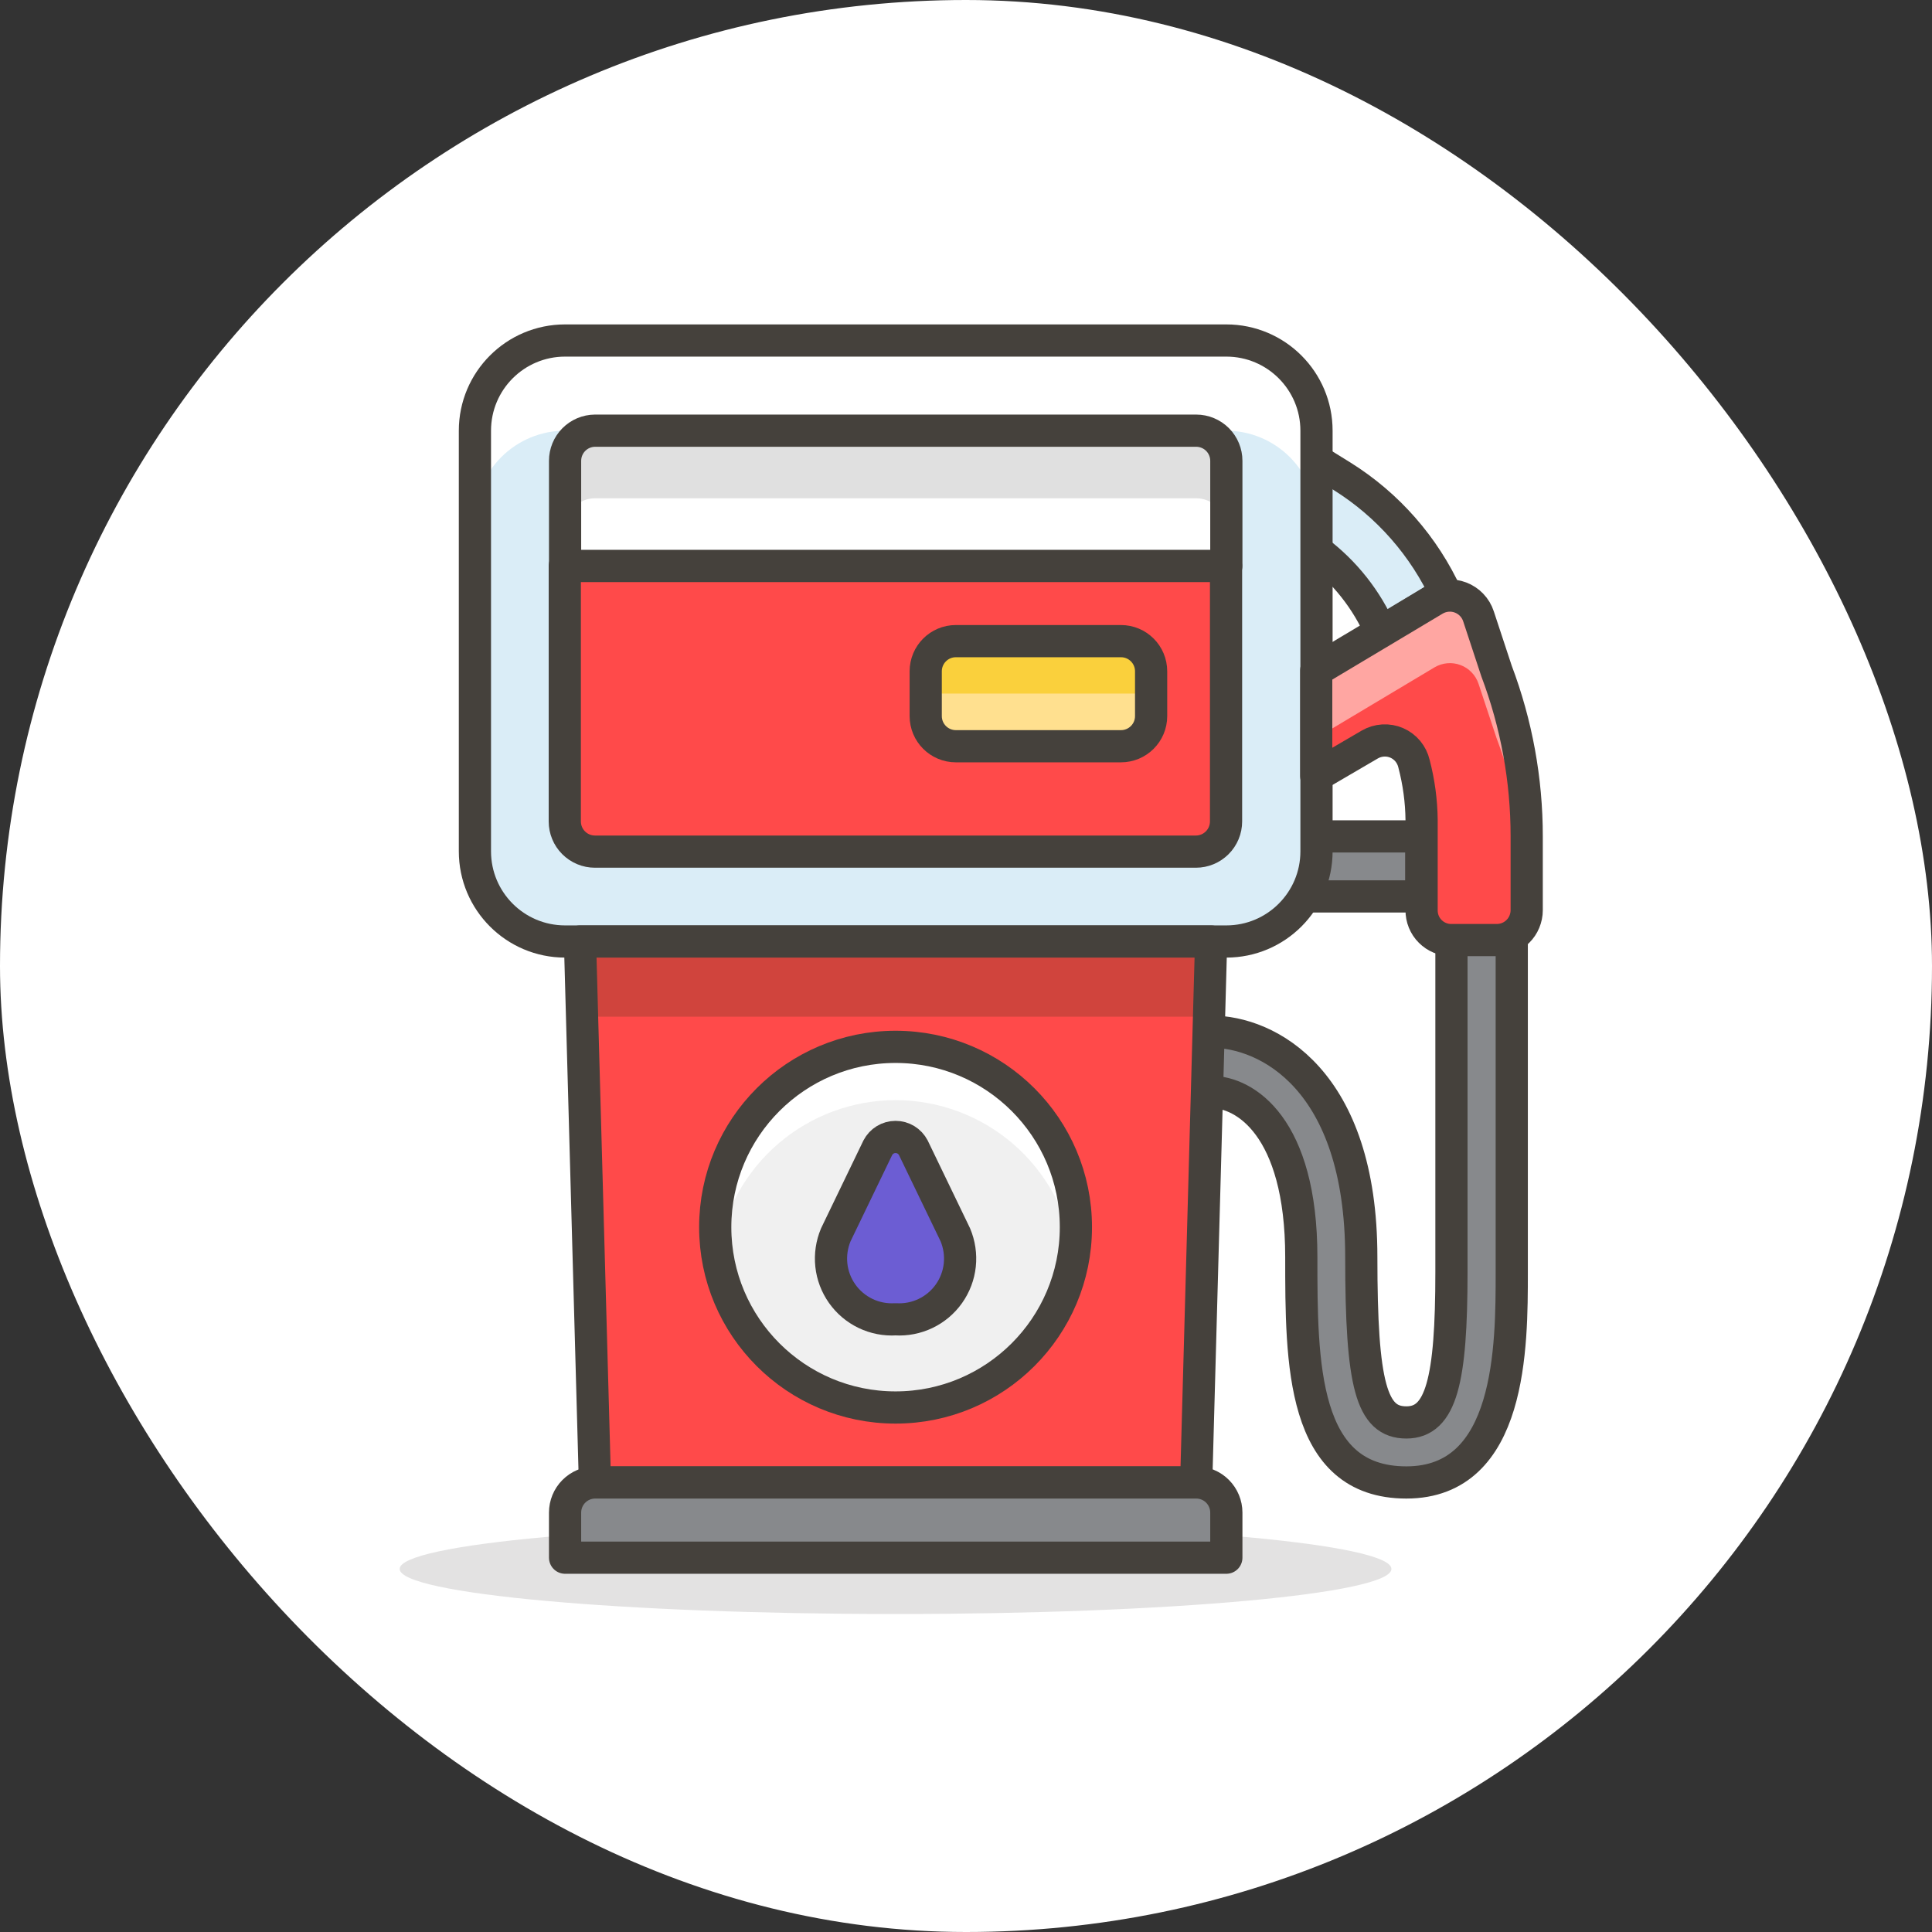
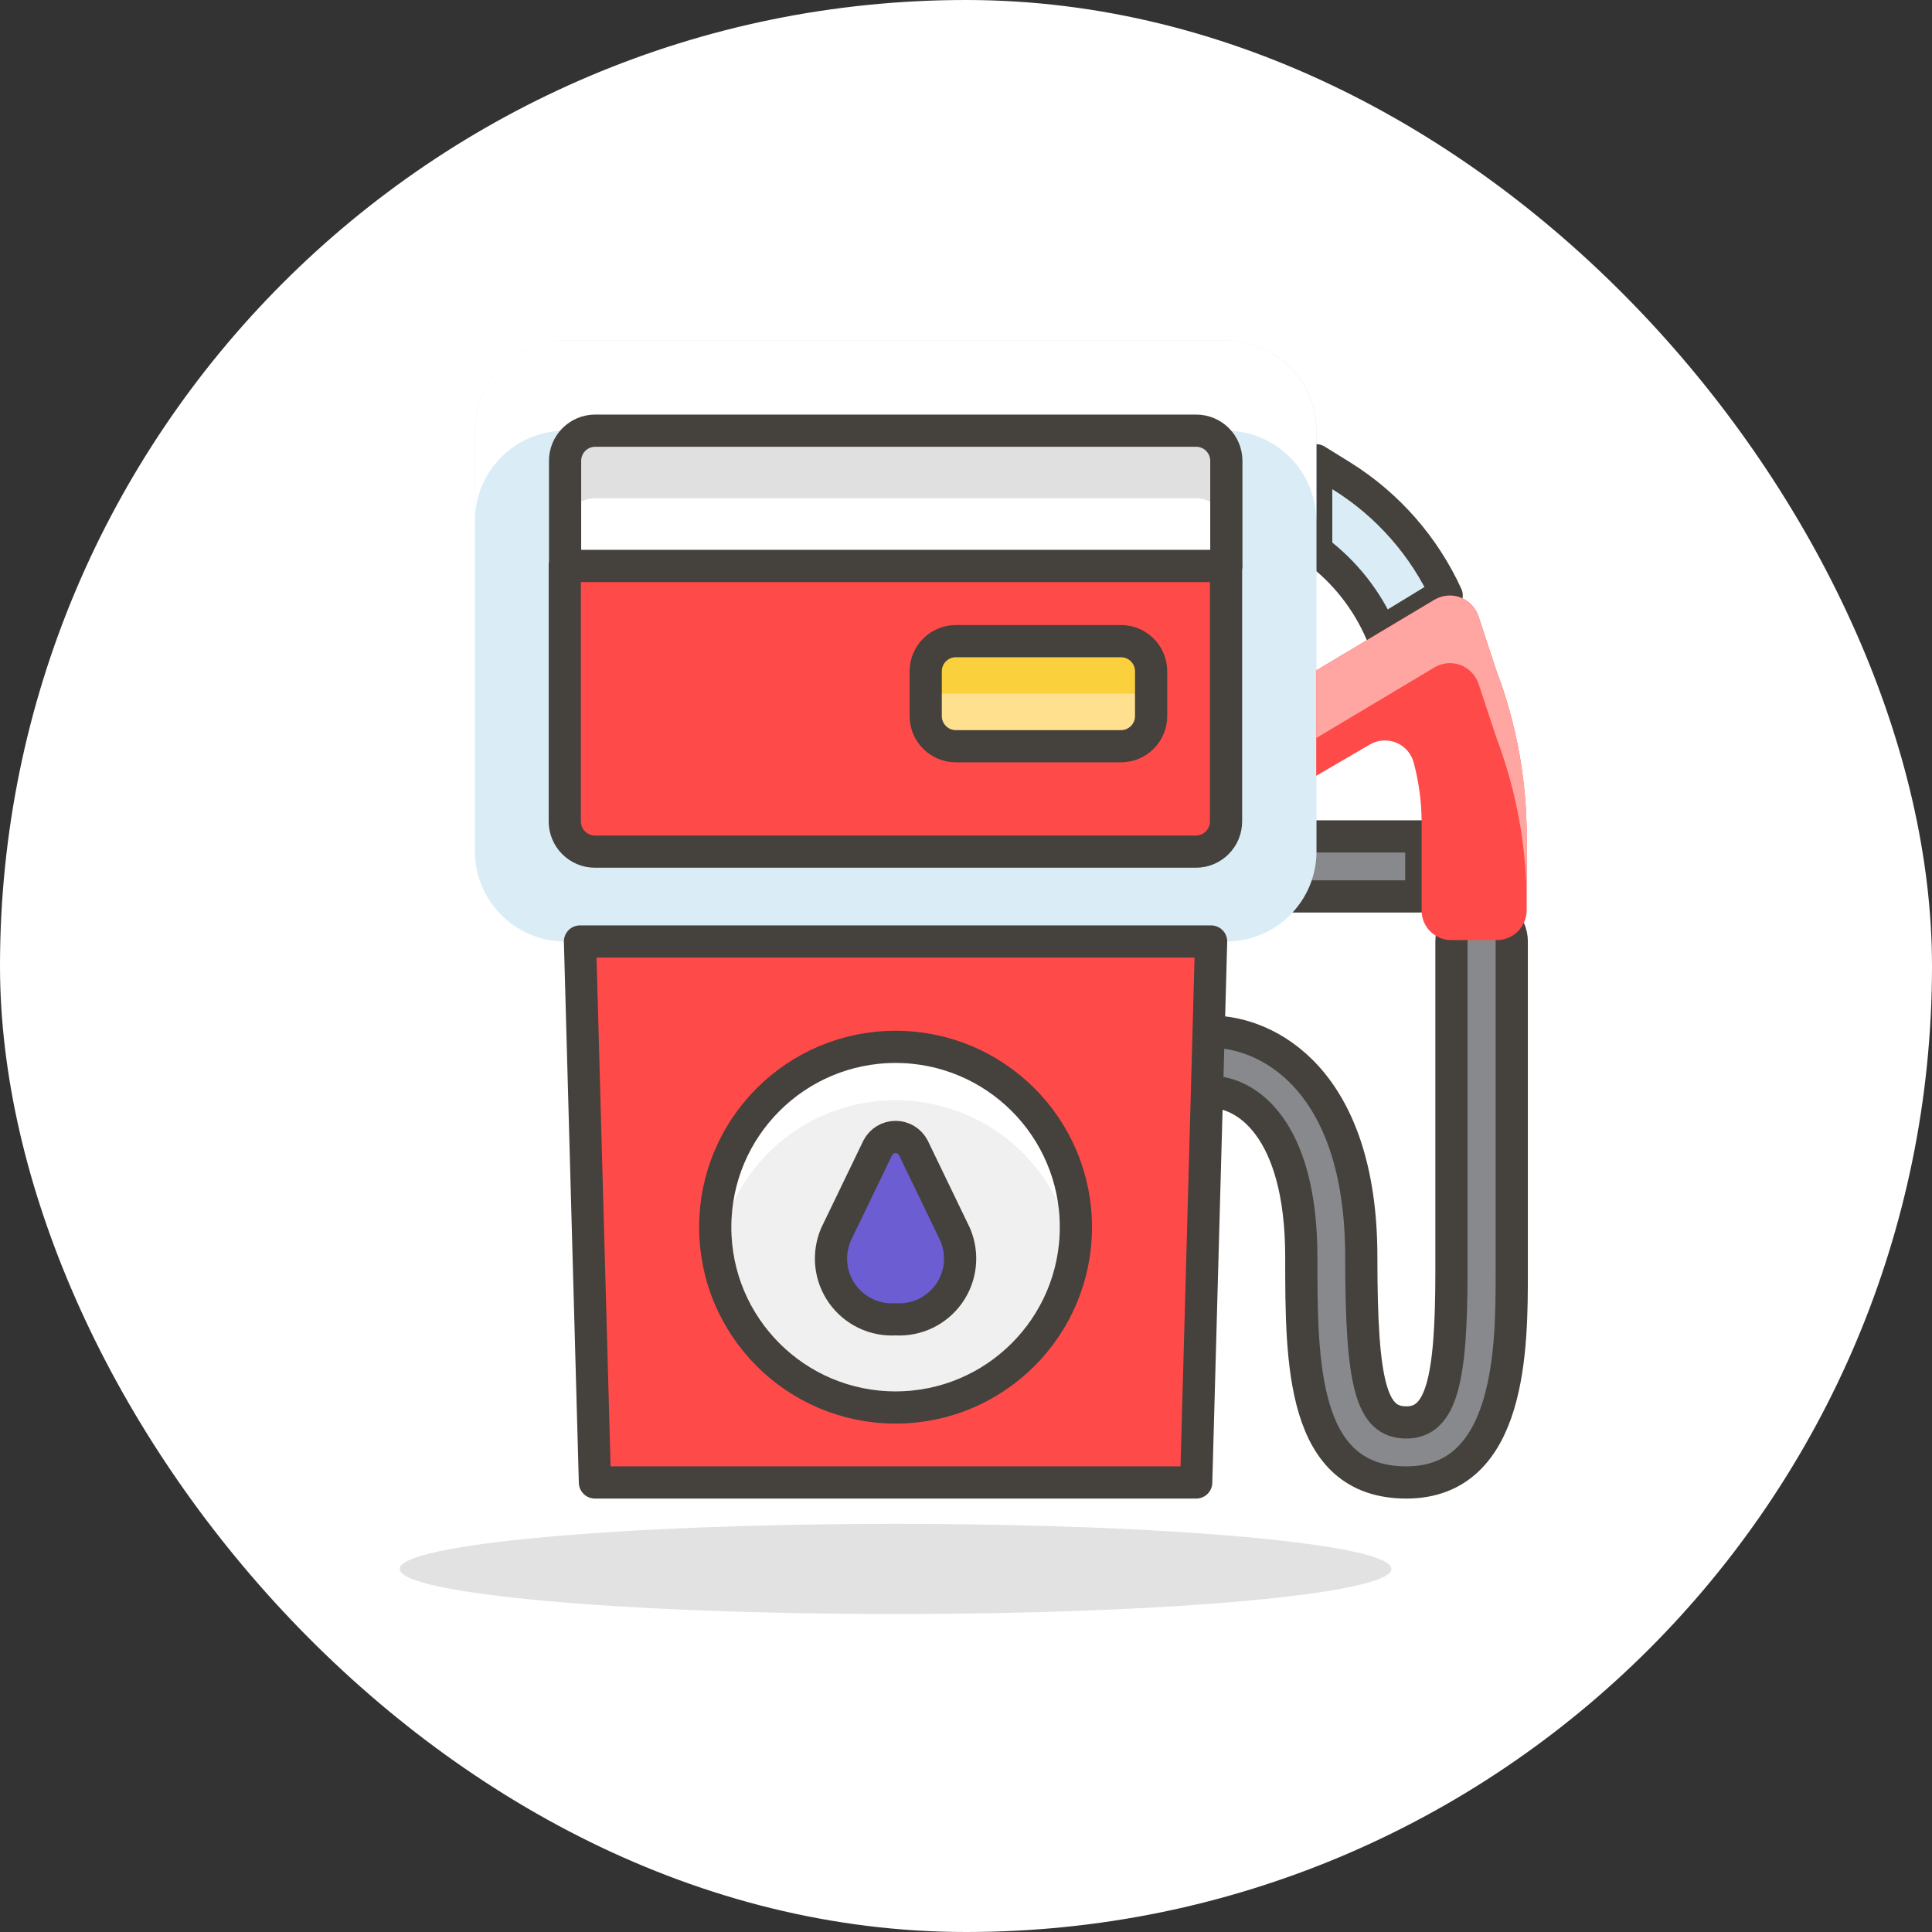
<svg xmlns="http://www.w3.org/2000/svg" width="60" height="60" viewBox="0 0 60 60" fill="none">
  <rect x="0" y="0" width="60" height="60" fill="#333333" stroke="none" />
  <rect width="60" height="60" rx="30" fill="white" />
  <path d="M43.676 46.039C40.413 46.039 40.413 42.32 40.413 39.039C40.413 34.987 38.663 33.911 37.612 33.911C37.364 33.911 37.126 33.813 36.95 33.637C36.775 33.461 36.676 33.223 36.676 32.975C36.676 32.727 36.775 32.489 36.95 32.313C37.126 32.137 37.364 32.039 37.612 32.039C39.362 32.039 42.276 33.517 42.276 39.039C42.276 43.02 42.591 44.175 43.676 44.175C44.761 44.175 45.076 42.862 45.076 39.511V29.239C45.076 28.99 45.175 28.752 45.35 28.577C45.526 28.401 45.764 28.302 46.013 28.302C46.261 28.302 46.499 28.401 46.675 28.577C46.85 28.752 46.949 28.99 46.949 29.239V39.511C46.949 41.795 46.949 46.039 43.676 46.039Z" fill="#87898C" stroke="#45413C" stroke-linecap="round" stroke-linejoin="round" />
  <path d="M42.889 19.64L44.551 18.625C44.665 18.553 44.794 18.508 44.928 18.494C44.23 16.969 43.102 15.682 41.681 14.793L40.876 14.294V17.094C41.758 17.752 42.452 18.63 42.889 19.64Z" fill="#DAEDF7" stroke="#45413C" stroke-linecap="round" stroke-linejoin="round" />
  <path d="M44.14 25.975H39.476V27.839H44.14V25.975Z" fill="#87898C" stroke="#45413C" stroke-linecap="round" stroke-linejoin="round" />
  <path d="M38.085 10.575H17.549C16.002 10.575 14.749 11.829 14.749 13.375V26.439C14.749 27.985 16.002 29.239 17.549 29.239H38.085C39.631 29.239 40.885 27.985 40.885 26.439V13.375C40.885 11.829 39.631 10.575 38.085 10.575Z" fill="#DAEDF7" />
  <path d="M38.076 10.575H17.549C16.806 10.575 16.094 10.87 15.569 11.395C15.044 11.92 14.749 12.632 14.749 13.375V16.175C14.749 15.432 15.044 14.72 15.569 14.195C16.094 13.67 16.806 13.375 17.549 13.375H38.076C38.819 13.375 39.531 13.67 40.056 14.195C40.581 14.72 40.876 15.432 40.876 16.175V13.375C40.876 12.632 40.581 11.92 40.056 11.395C39.531 10.87 38.819 10.575 38.076 10.575Z" fill="white" />
-   <path d="M38.085 10.575H17.549C16.002 10.575 14.749 11.829 14.749 13.375V26.439C14.749 27.985 16.002 29.239 17.549 29.239H38.085C39.631 29.239 40.885 27.985 40.885 26.439V13.375C40.885 11.829 39.631 10.575 38.085 10.575Z" stroke="#45413C" stroke-linecap="round" stroke-linejoin="round" />
  <path opacity="0.15" d="M27.812 50.125C36.318 50.125 43.212 49.498 43.212 48.725C43.212 47.952 36.318 47.325 27.812 47.325C19.307 47.325 12.412 47.952 12.412 48.725C12.412 49.498 19.307 50.125 27.812 50.125Z" fill="#45413C" />
  <path d="M17.549 17.575H38.076V25.511C38.076 25.759 37.977 25.998 37.802 26.173C37.626 26.349 37.388 26.448 37.14 26.448H18.476C18.228 26.448 17.99 26.349 17.814 26.173C17.639 25.998 17.54 25.759 17.54 25.511V17.575H17.549Z" fill="#FF4A4A" stroke="#45413C" stroke-linecap="round" stroke-linejoin="round" />
  <path d="M37.149 46.039H18.476L18.012 29.239H37.612L37.149 46.039Z" fill="#FF4A4A" />
-   <path d="M37.551 31.575L37.612 29.239H18.012L18.074 31.575H37.551Z" fill="#D0443D" />
  <path d="M37.149 46.039H18.476L18.012 29.239H37.612L37.149 46.039Z" stroke="#45413C" stroke-linecap="round" stroke-linejoin="round" />
  <path d="M18.476 13.375H37.149C37.397 13.375 37.635 13.474 37.811 13.649C37.986 13.825 38.085 14.063 38.085 14.311V17.575H17.549V14.311C17.549 14.064 17.646 13.828 17.82 13.652C17.994 13.477 18.229 13.377 18.476 13.375Z" fill="white" />
  <path d="M37.149 13.375H18.476C18.354 13.375 18.232 13.399 18.119 13.446C18.006 13.494 17.904 13.563 17.817 13.65C17.731 13.737 17.663 13.84 17.617 13.954C17.571 14.067 17.548 14.189 17.549 14.311V16.411C17.548 16.289 17.571 16.167 17.617 16.054C17.663 15.94 17.731 15.837 17.817 15.75C17.904 15.663 18.006 15.594 18.119 15.546C18.232 15.499 18.354 15.475 18.476 15.475H37.149C37.271 15.475 37.393 15.499 37.506 15.546C37.619 15.594 37.721 15.663 37.808 15.75C37.894 15.837 37.962 15.94 38.008 16.054C38.054 16.167 38.077 16.289 38.076 16.411V14.311C38.077 14.189 38.054 14.067 38.008 13.954C37.962 13.84 37.894 13.737 37.808 13.65C37.721 13.563 37.619 13.494 37.506 13.446C37.393 13.399 37.271 13.375 37.149 13.375Z" fill="#E0E0E0" />
  <path d="M18.476 13.375H37.149C37.397 13.375 37.635 13.474 37.811 13.649C37.986 13.825 38.085 14.063 38.085 14.311V17.575H17.549V14.311C17.549 14.064 17.646 13.828 17.82 13.652C17.994 13.477 18.229 13.377 18.476 13.375Z" stroke="#45413C" stroke-linecap="round" stroke-linejoin="round" />
-   <path d="M18.476 46.039H37.149C37.397 46.039 37.635 46.137 37.811 46.313C37.986 46.489 38.085 46.727 38.085 46.975V48.375H17.549V46.975C17.549 46.728 17.646 46.491 17.82 46.316C17.994 46.141 18.229 46.041 18.476 46.039Z" fill="#87898C" stroke="#45413C" stroke-linecap="round" stroke-linejoin="round" />
-   <path d="M34.812 19.911H29.685C29.168 19.911 28.749 20.33 28.749 20.848V22.239C28.749 22.756 29.168 23.175 29.685 23.175H34.812C35.33 23.175 35.749 22.756 35.749 22.239V20.848C35.749 20.33 35.33 19.911 34.812 19.911Z" fill="#FFE08F" />
+   <path d="M34.812 19.911H29.685C29.168 19.911 28.749 20.33 28.749 20.848V22.239C28.749 22.756 29.168 23.175 29.685 23.175H34.812C35.33 23.175 35.749 22.756 35.749 22.239V20.848Z" fill="#FFE08F" />
  <path d="M28.749 20.839V21.539H35.749V20.839C35.749 20.716 35.724 20.595 35.677 20.482C35.63 20.369 35.561 20.266 35.474 20.18C35.387 20.093 35.284 20.025 35.17 19.979C35.056 19.933 34.935 19.91 34.812 19.911H29.676C29.554 19.91 29.433 19.933 29.32 19.979C29.207 20.026 29.104 20.094 29.018 20.18C28.931 20.267 28.863 20.369 28.817 20.482C28.771 20.595 28.747 20.716 28.749 20.839Z" fill="#FAD03C" />
  <path d="M34.812 19.911H29.685C29.168 19.911 28.749 20.33 28.749 20.848V22.239C28.749 22.756 29.168 23.175 29.685 23.175H34.812C35.33 23.175 35.749 22.756 35.749 22.239V20.848C35.749 20.33 35.33 19.911 34.812 19.911Z" stroke="#45413C" stroke-linecap="round" stroke-linejoin="round" />
  <path d="M46.476 20.839L45.916 19.141C45.873 19.008 45.8 18.886 45.703 18.785C45.607 18.684 45.488 18.606 45.357 18.556C45.226 18.506 45.086 18.487 44.947 18.499C44.807 18.511 44.672 18.554 44.551 18.625L40.876 20.821V24.094L42.539 23.122C42.664 23.049 42.806 23.006 42.952 22.997C43.097 22.988 43.243 23.013 43.377 23.071C43.51 23.129 43.629 23.218 43.722 23.33C43.815 23.443 43.88 23.575 43.913 23.717C44.063 24.289 44.143 24.877 44.149 25.467V28.267C44.148 28.39 44.171 28.511 44.217 28.624C44.263 28.737 44.331 28.84 44.418 28.926C44.504 29.012 44.607 29.081 44.72 29.127C44.833 29.173 44.954 29.196 45.076 29.195H46.476C46.599 29.196 46.72 29.173 46.834 29.127C46.947 29.081 47.051 29.013 47.138 28.926C47.225 28.84 47.294 28.738 47.341 28.624C47.388 28.511 47.413 28.39 47.413 28.267V25.975C47.414 24.22 47.096 22.48 46.476 20.839Z" fill="#FF4A4A" />
  <path d="M46.476 20.839L45.916 19.141C45.873 19.008 45.8 18.886 45.703 18.785C45.607 18.684 45.488 18.606 45.357 18.556C45.226 18.506 45.086 18.487 44.947 18.499C44.807 18.511 44.672 18.554 44.551 18.625L40.876 20.821V22.921L44.551 20.725C44.671 20.654 44.806 20.61 44.945 20.598C45.084 20.585 45.224 20.604 45.355 20.653C45.486 20.701 45.604 20.779 45.701 20.879C45.798 20.979 45.872 21.1 45.916 21.232L46.476 22.921C47.098 24.568 47.416 26.314 47.413 28.075V25.975C47.414 24.22 47.096 22.48 46.476 20.839Z" fill="#FFA6A2" />
-   <path d="M46.476 20.839L45.916 19.141C45.873 19.008 45.8 18.886 45.703 18.785C45.607 18.684 45.488 18.606 45.357 18.556C45.226 18.506 45.086 18.487 44.947 18.499C44.807 18.511 44.672 18.554 44.551 18.625L40.876 20.821V24.094L42.539 23.122C42.664 23.049 42.806 23.006 42.952 22.997C43.097 22.988 43.243 23.013 43.377 23.071C43.51 23.129 43.629 23.218 43.722 23.33C43.815 23.443 43.88 23.575 43.913 23.717C44.063 24.289 44.143 24.877 44.149 25.467V28.267C44.148 28.39 44.171 28.511 44.217 28.624C44.263 28.737 44.331 28.84 44.418 28.926C44.504 29.012 44.607 29.081 44.72 29.127C44.833 29.173 44.954 29.196 45.076 29.195H46.476C46.599 29.196 46.72 29.173 46.834 29.127C46.947 29.081 47.051 29.013 47.138 28.926C47.225 28.84 47.294 28.738 47.341 28.624C47.388 28.511 47.413 28.39 47.413 28.267V25.975C47.414 24.22 47.096 22.48 46.476 20.839Z" stroke="#45413C" stroke-linecap="round" stroke-linejoin="round" />
  <path d="M27.812 43.711C30.905 43.711 33.413 41.204 33.413 38.111C33.413 35.018 30.905 32.511 27.812 32.511C24.72 32.511 22.212 35.018 22.212 38.111C22.212 41.204 24.72 43.711 27.812 43.711Z" fill="#F0F0F0" />
  <path d="M27.812 34.165C29.152 34.167 30.447 34.649 31.462 35.524C32.476 36.399 33.144 37.609 33.343 38.934C33.388 38.662 33.411 38.387 33.413 38.111C33.413 36.626 32.822 35.202 31.772 34.151C30.722 33.101 29.298 32.511 27.812 32.511C26.327 32.511 24.903 33.101 23.853 34.151C22.802 35.202 22.212 36.626 22.212 38.111C22.214 38.387 22.237 38.662 22.282 38.934C22.481 37.609 23.149 36.399 24.163 35.524C25.178 34.649 26.473 34.167 27.812 34.165Z" fill="white" />
  <path d="M27.812 43.711C30.905 43.711 33.413 41.204 33.413 38.111C33.413 35.018 30.905 32.511 27.812 32.511C24.72 32.511 22.212 35.018 22.212 38.111C22.212 41.204 24.72 43.711 27.812 43.711Z" stroke="#45413C" stroke-linecap="round" stroke-linejoin="round" />
  <path d="M29.668 38.347L28.364 35.644C28.311 35.543 28.232 35.458 28.135 35.399C28.038 35.34 27.926 35.309 27.812 35.309C27.699 35.309 27.587 35.34 27.49 35.399C27.393 35.458 27.314 35.543 27.261 35.644L25.957 38.347C25.832 38.644 25.784 38.968 25.818 39.288C25.852 39.608 25.968 39.914 26.154 40.177C26.34 40.44 26.59 40.651 26.88 40.79C27.17 40.929 27.491 40.992 27.812 40.972C28.134 40.992 28.455 40.929 28.745 40.79C29.035 40.651 29.285 40.44 29.471 40.177C29.657 39.914 29.773 39.608 29.807 39.288C29.841 38.968 29.793 38.644 29.668 38.347Z" fill="#6C5DD3" stroke="#45413C" stroke-linecap="round" stroke-linejoin="round" />
</svg>